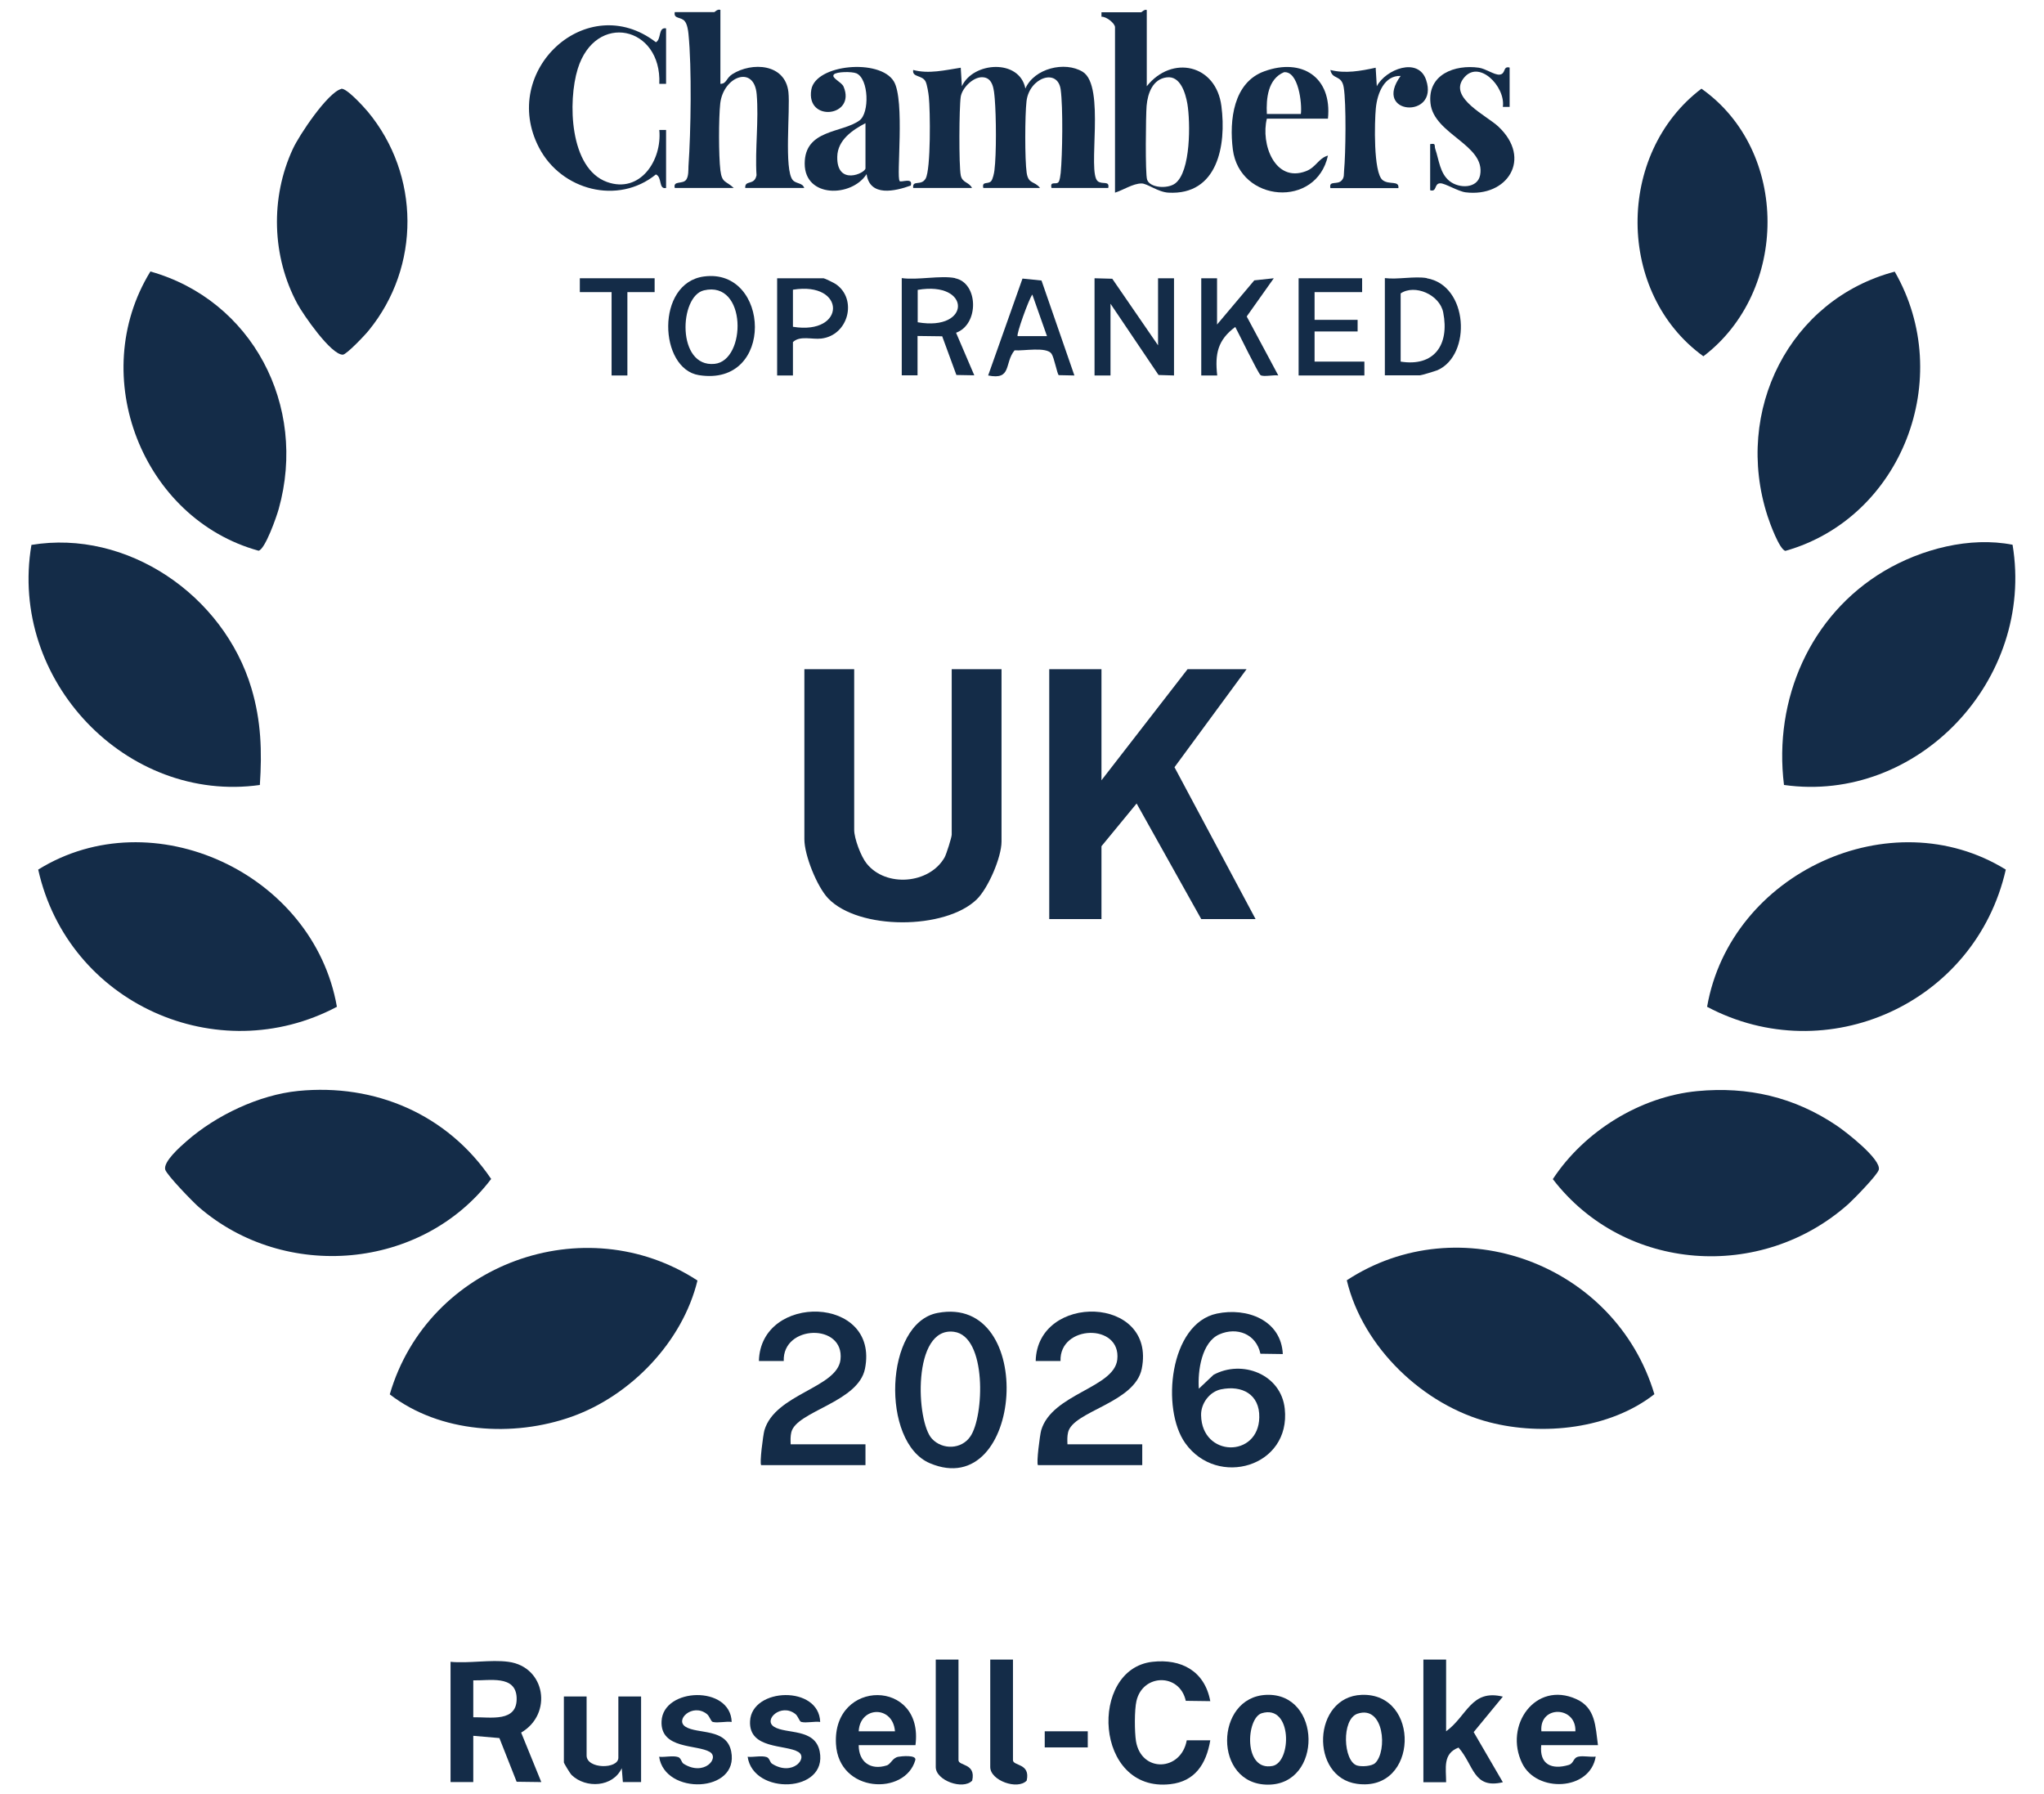
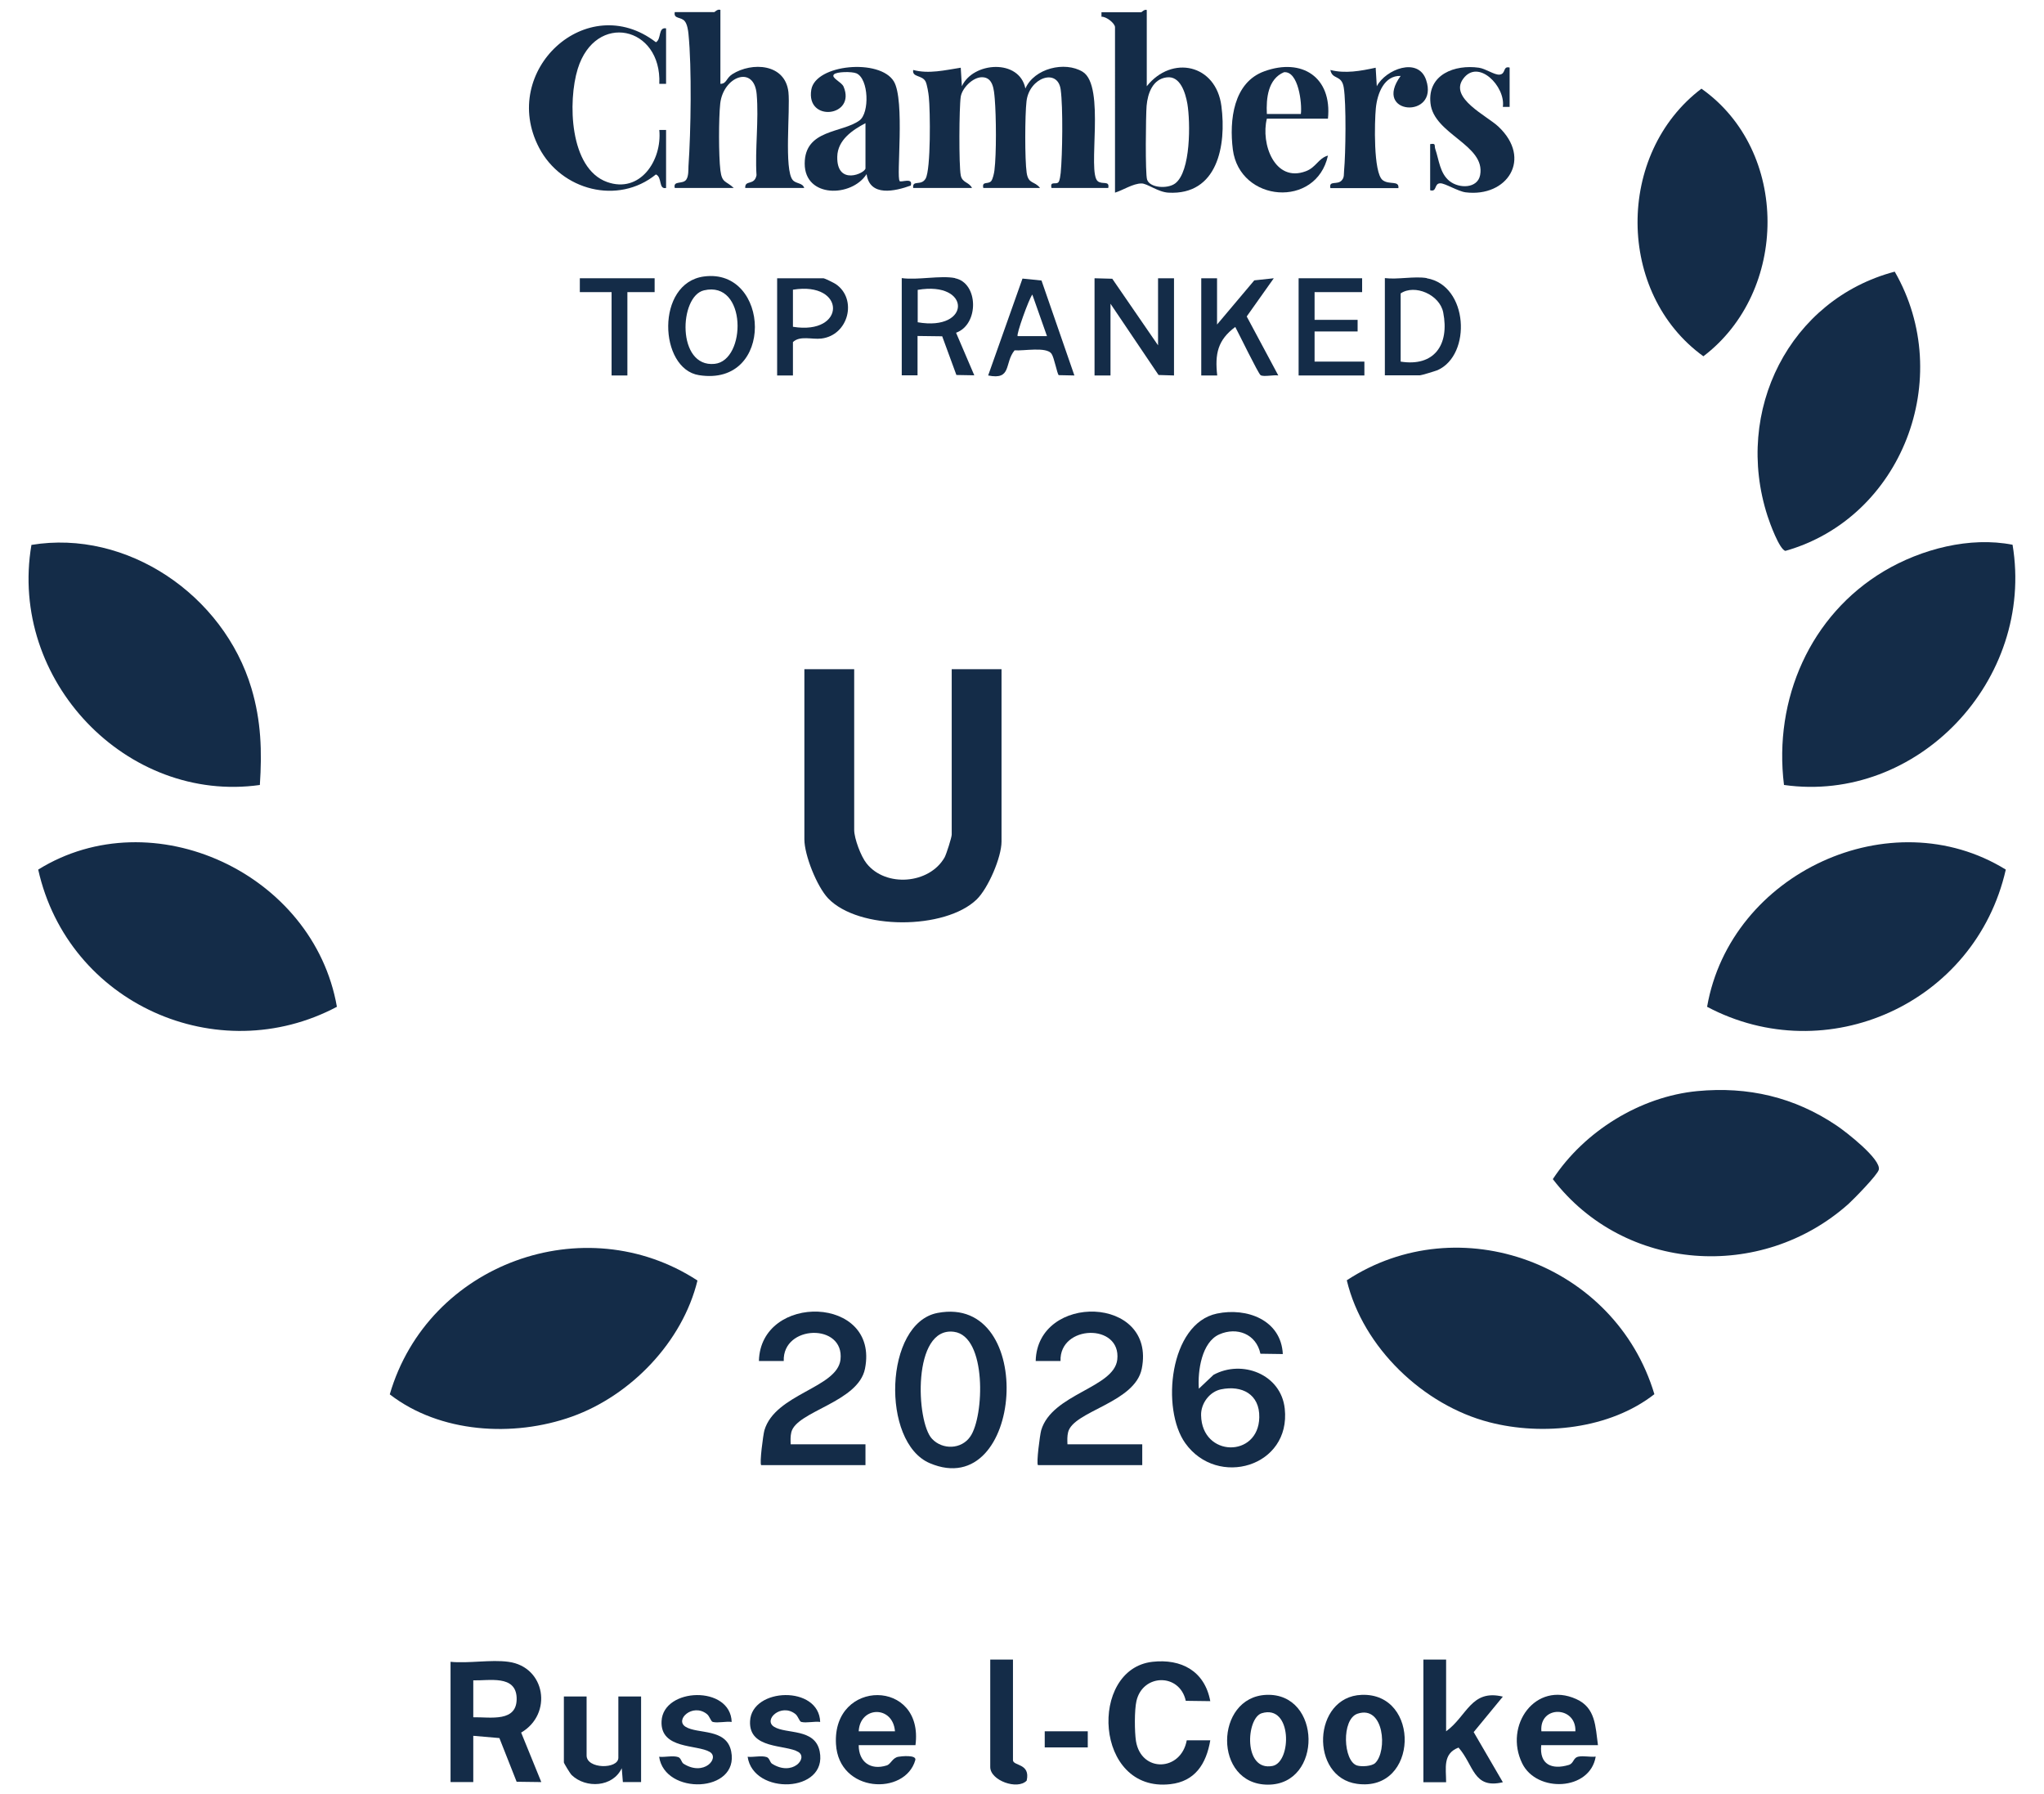
<svg xmlns="http://www.w3.org/2000/svg" id="James_Carroll" data-name="James Carroll" viewBox="0 0 126.8 111.3">
  <defs>
    <style>
      .cls-1 {
        fill: #142c48;
      }
    </style>
  </defs>
  <path class="cls-1" d="M124.85,33.79c1.39,8.4-5.91,16.07-14.18,14.9-.66-5.33,1.64-10.54,6.2-13.26,2.32-1.38,5.34-2.16,7.98-1.64Z" />
-   <path class="cls-1" d="M18.5,67.67c4.76-.47,9.25,1.44,11.97,5.46-4.3,5.66-12.8,6.36-18.13,1.75-.37-.32-1.99-1.99-2.09-2.33-.13-.49.93-1.42,1.32-1.76,1.83-1.61,4.51-2.88,6.93-3.12Z" />
  <path class="cls-1" d="M16.13,48.69c-8.26,1.17-15.61-6.49-14.18-14.89,5.92-.98,11.92,3.1,13.65,8.9.6,2.02.66,3.9.52,5.99Z" />
  <path class="cls-1" d="M43.27,79.42c-.93,3.83-4.15,7.15-7.79,8.45s-8.2,1.02-11.3-1.38c2.37-8.13,12.1-11.62,19.09-7.06Z" />
  <path class="cls-1" d="M105.29,67.68c3.14-.3,6.03.37,8.65,2.14.54.36,2.78,2.09,2.61,2.74-.08.32-1.54,1.81-1.88,2.12-5.41,4.82-13.9,4.24-18.34-1.54,1.95-2.97,5.42-5.12,8.96-5.46Z" />
  <path class="cls-1" d="M105.9,62.45c1.45-8.31,11.42-12.9,18.53-8.51-1.89,8.32-11.12,12.44-18.53,8.51Z" />
  <path class="cls-1" d="M20.9,62.45c-7.39,3.92-16.67-.18-18.53-8.51,7.09-4.4,17.08.22,18.53,8.51Z" />
  <path class="cls-1" d="M83.54,79.42c6.99-4.59,16.67-1.03,19.09,7.06-2.76,2.16-6.92,2.6-10.24,1.74-4.07-1.05-7.84-4.62-8.84-8.8Z" />
-   <path class="cls-1" d="M9.33,16.84c6.29,1.77,9.76,8.3,7.96,14.73-.13.47-.84,2.51-1.25,2.59-7.19-1.98-10.69-10.84-6.71-17.32Z" />
  <path class="cls-1" d="M117.54,16.85c3.8,6.6.43,15.28-6.78,17.32-.37-.07-.98-1.75-1.11-2.16-2.12-6.54,1.38-13.44,7.89-15.16Z" />
-   <polygon class="cls-1" points="68.33 41.51 68.33 48.4 73.67 41.51 77.33 41.51 72.86 47.59 77.89 57.01 74.52 57.01 70.51 49.84 68.33 52.49 68.33 57.01 65.09 57.01 65.09 41.51 68.33 41.51" />
  <path class="cls-1" d="M52.99,41.51v9.97c0,.53.42,1.65.77,2.08,1.19,1.5,3.9,1.28,4.84-.38.11-.2.44-1.24.44-1.41v-10.26h3.09v10.69c0,.98-.83,2.9-1.54,3.59-1.95,1.89-7.32,1.92-9.22-.07-.69-.73-1.47-2.67-1.47-3.66v-10.55h3.09Z" />
  <path class="cls-1" d="M105.55,5.5c5.48,3.87,5.41,12.58.12,16.6-5.41-3.91-5.44-12.57-.12-16.6Z" />
-   <path class="cls-1" d="M21.16,5.51c.31-.09,1.4,1.11,1.66,1.42,3.25,3.92,3.28,9.61.06,13.56-.22.28-1.38,1.5-1.61,1.51-.73.02-2.45-2.47-2.82-3.15-1.59-2.94-1.69-6.59-.28-9.62.39-.85,2.15-3.48,2.99-3.71Z" />
  <path class="cls-1" d="M56.65,11.66c-.06-.53.49-.1.77-.58.33-.57.29-4.24.2-5.07-.02-.23-.11-.77-.2-.95-.21-.42-.85-.25-.77-.72.97.26,1.98.01,2.95-.14l.07,1.15c.69-1.52,3.57-1.72,3.94.14.55-1.25,2.44-1.71,3.55-1.04,1.45.88.26,6.24.94,6.79.28.23.75-.06.65.42h-3.52c-.11-.47.3-.17.44-.37.08-.12.11-.4.13-.56.11-1.14.15-4.08,0-5.17-.18-1.36-1.95-.75-2.12.72-.1.85-.11,3.63.01,4.44.11.72.48.49.83.94h-3.52c-.1-.45.3-.2.49-.43.1-.12.18-.49.2-.66.13-1.03.11-3.37.02-4.44-.05-.55-.09-1.33-.78-1.34-.57-.01-1.24.66-1.33,1.21-.1.67-.12,4.25,0,4.87.09.48.51.41.7.79h-3.66Z" />
  <path class="cls-1" d="M44.69.61v4.59c.39,0,.35-.35.74-.6,1.22-.77,3.28-.66,3.48,1.11.12,1.11-.28,4.83.27,5.46.21.24.61.16.71.49h-3.66c-.03-.53.57-.12.7-.79-.1-1.62.15-3.43.01-5.03-.16-1.83-2.07-1.1-2.26.58-.1.92-.1,3.24.01,4.15.1.8.34.63.83,1.09h-3.66c-.12-.49.51-.2.72-.53.14-.22.12-.57.13-.83.15-2.13.21-6.11,0-8.19-.02-.23-.08-.6-.22-.78-.23-.31-.72-.13-.63-.58h2.46s.2-.2.35-.14Z" />
  <path class="cls-1" d="M71.14.61v4.74c1.56-1.96,4.3-1.36,4.63,1.23.32,2.45-.24,5.54-3.29,5.37-.66-.04-1.32-.58-1.67-.57-.52,0-1.15.42-1.64.57V1.69c0-.25-.56-.68-.84-.65v-.28s2.46,0,2.46,0c.04,0,.2-.2.35-.14ZM72.37,4.8c-.86.11-1.17.98-1.24,1.76-.05.6-.09,4.22.03,4.58.17.52,1.27.59,1.74.24.98-.73.95-3.8.76-4.94-.12-.68-.44-1.75-1.28-1.64Z" />
  <path class="cls-1" d="M79.58,83.99l-1.39-.02c-.26-1.23-1.46-1.68-2.55-1.2s-1.35,2.26-1.27,3.37l.91-.86c1.76-.96,4.19-.05,4.42,2.1.39,3.61-4.18,4.93-6.17,2.14-1.51-2.11-.99-7.42,1.96-8.04,1.85-.39,3.99.39,4.09,2.52ZM75.74,86.18c-.71.15-1.25.88-1.23,1.61.05,2.61,3.56,2.65,3.61.13.03-1.44-1.08-2.01-2.38-1.74Z" />
  <path class="cls-1" d="M58.16,81.44c6.22-1.19,5.33,11.79-.48,9.32-3.04-1.29-2.83-8.69.48-9.32ZM57.82,89.25c.65.69,1.82.66,2.37-.14.87-1.24,1.04-6.23-1.01-6.5-2.6-.34-2.36,5.59-1.36,6.64Z" />
  <path class="cls-1" d="M64.39,90.88c-.11-.11.12-1.87.2-2.16.67-2.27,4.51-2.62,4.72-4.38.26-2.28-3.6-2.18-3.52.08h-1.54c.1-4.24,7.49-4.08,6.58.48-.43,2.13-4.25,2.62-4.57,3.94-.06.25-.05.5-.04.75h4.64v1.29h-6.47Z" />
  <path class="cls-1" d="M47.22,90.88c-.11-.11.12-1.87.2-2.16.67-2.27,4.51-2.62,4.72-4.38.26-2.28-3.6-2.18-3.52.08h-1.54c.1-4.24,7.49-4.08,6.58.48-.42,2.09-4.25,2.63-4.57,3.94-.06.25-.05.5-.04.75h4.64v1.29h-6.47Z" />
  <path class="cls-1" d="M41.32,11.66c-.48.1-.23-.67-.63-.84-2.35,1.91-5.87.99-7.25-1.66-2.49-4.77,2.98-9.83,7.25-6.54.35-.19.13-.95.63-.86v3.44h-.42c.16-3.59-3.96-4.48-5.06-.93-.62,2.01-.52,6.18,1.82,7.02,2.04.73,3.42-1.33,3.24-3.23h.42v3.59Z" />
  <path class="cls-1" d="M55.8,11.23c.1.11.86-.25.7.28-.97.35-2.54.72-2.74-.71-.93,1.45-3.84,1.49-3.84-.65s2.33-1.89,3.4-2.68c.63-.46.58-2.58-.19-2.92-.28-.12-1.24-.11-1.4.07-.19.21.47.46.6.75.8,1.88-2.35,2.24-2,.19.27-1.58,4.26-1.94,5.12-.51.7,1.16.14,5.95.36,6.17ZM53.69,7.64c-.8.42-1.73,1.04-1.75,2.08-.04,1.84,1.75,1.02,1.75.72v-2.8Z" />
  <path class="cls-1" d="M31.54,103.08c2.31.31,2.76,3.24.79,4.39l1.25,3.07-1.53-.02-1.07-2.71-1.62-.14v2.87h-1.41v-7.46c1.12.11,2.5-.15,3.59,0ZM29.36,106.52c1.06-.02,2.75.34,2.69-1.22-.06-1.42-1.71-1.04-2.69-1.07v2.3Z" />
  <path class="cls-1" d="M82.39,7.36h-3.8c-.39,1.56.49,3.99,2.42,3.26.64-.24.77-.8,1.37-.97-.72,3.29-5.47,2.91-5.9-.37-.23-1.82.03-4.17,1.96-4.86,2.32-.84,4.2.36,3.94,2.94ZM80.7,7.07c.08-.66-.15-2.68-1.05-2.59-.99.42-1.11,1.61-1.06,2.59h2.11Z" />
  <path class="cls-1" d="M75.08,105.52l-1.52-.02c-.38-1.73-2.67-1.69-3.06.01-.13.56-.12,1.91-.03,2.49.33,1.98,2.8,1.88,3.15-.05h1.46c-.25,1.47-.95,2.55-2.48,2.72-4.72.54-5.08-7.14-1.11-7.59,1.78-.2,3.24.56,3.59,2.44Z" />
  <path class="cls-1" d="M88.72,8.94c.39-.07.24.08.32.31.23.67.28,1.5.88,1.98s1.74.47,1.9-.37c.35-1.88-2.88-2.52-3.08-4.46-.19-1.79,1.52-2.41,3-2.2.43.06.95.45,1.28.43.42-.04.19-.55.63-.44v2.44h-.42c.18-1.27-1.54-3.03-2.47-1.73-.86,1.19,1.48,2.28,2.19,2.95,2.13,2,.55,4.4-2.03,4.08-.47-.06-1.29-.57-1.57-.56-.4,0-.19.56-.63.43v-2.87Z" />
  <path class="cls-1" d="M82.53,11.66c-.1-.5.45-.15.72-.49.15-.18.11-.37.13-.58.1-1.05.14-4.18-.02-5.16-.13-.82-.71-.46-.83-1.09.92.24,1.89.06,2.81-.14l.07,1.15c.55-1.05,2.57-1.84,3.06-.39.82,2.44-3.36,2.18-1.58-.25-1.01-.04-1.45,1.07-1.54,2.01-.08.82-.16,3.99.42,4.45.41.32,1.04,0,.98.5h-4.22Z" />
  <path class="cls-1" d="M89.71,102.94v4.45c1.31-.95,1.55-2.63,3.52-2.15l-1.81,2.2,1.81,3.11c-1.84.44-1.79-1.06-2.75-2.15-.99.38-.77,1.27-.77,2.15h-1.41v-7.61h1.41Z" />
  <path class="cls-1" d="M99.13,108.25h-3.52c-.12,1.2.65,1.54,1.7,1.23.34-.1.26-.45.62-.52.32-.06.72.04,1.06,0-.35,2.13-3.66,2.26-4.56.42-1.15-2.35.82-5.13,3.35-3.99,1.21.54,1.19,1.7,1.35,2.86ZM95.62,107.39h2.11c.06-1.58-2.25-1.63-2.11,0Z" />
  <path class="cls-1" d="M56.79,108.25h-3.52c0,1.05.74,1.57,1.73,1.26.27-.08.35-.47.73-.54.16-.03,1.15-.14,1.05.21-.63,2.21-4.75,2.05-4.92-1-.23-4.06,5.48-4.06,4.93.08ZM55.52,107.39c-.13-1.62-2.17-1.57-2.25,0h2.25Z" />
  <polygon class="cls-1" points="67.9 17.26 69 17.29 71.84 21.42 71.84 17.26 72.83 17.26 72.83 23.29 71.87 23.26 68.89 18.84 68.89 23.29 67.9 23.29 67.9 17.26" />
  <path class="cls-1" d="M84.47,105.13c3.67-.14,3.54,6.04-.28,5.52-2.95-.4-2.77-5.41.28-5.52ZM85.31,109.36c.77-.74.56-3.62-1.1-3.06-1.01.35-.88,2.94-.03,3.21.28.09.92.05,1.13-.15Z" />
  <path class="cls-1" d="M36.39,105.23v3.66c0,.85,1.97.86,1.97.14v-3.8h1.41v5.31h-1.13s-.07-.86-.07-.86c-.55,1.18-2.22,1.27-3.1.43-.1-.09-.49-.74-.49-.79v-4.09h1.41Z" />
  <path class="cls-1" d="M78.56,105.13c3.43-.14,3.51,5.57.1,5.57s-3.32-5.44-.1-5.57ZM78.27,106.27c-.97.3-1.15,3.62.67,3.27,1.2-.23,1.23-3.85-.67-3.27Z" />
  <path class="cls-1" d="M59.25,17.26c1.45.29,1.5,2.86.06,3.38l1.13,2.64-1.11-.02-.88-2.4-1.53-.02v2.44h-.98v-6.03c.97.14,2.4-.18,3.31,0ZM56.93,19.99c3.33.58,3.33-2.58,0-2.01v2.01Z" />
  <path class="cls-1" d="M43.67,17.15c4.11-.55,4.42,6.87-.31,6.12-2.49-.39-2.7-5.72.31-6.12ZM43.67,18.01c-1.55.36-1.7,4.8.66,4.56,1.98-.2,2.02-5.19-.66-4.56Z" />
  <path class="cls-1" d="M88.51,17.26c2.58.44,2.8,4.75.67,5.7-.15.06-1,.32-1.09.32h-2.18v-6.03c.79.1,1.85-.13,2.6,0ZM86.89,22.43c2.07.33,3.04-1.03,2.64-3.05-.22-1.11-1.77-1.77-2.64-1.18v4.23Z" />
  <path class="cls-1" d="M45.39,106.81c-.35-.05-.85.08-1.17,0-.13-.03-.19-.36-.38-.5-.88-.68-2,.37-1.31.8.75.47,2.54.07,2.83,1.53.51,2.58-4.12,2.74-4.47.33.36.04.85-.09,1.18.02.18.06.2.32.33.41,1.28.81,2.26-.36,1.63-.73-.78-.47-3.08-.15-2.99-1.91.1-2.09,4.29-2.24,4.35.06Z" />
  <path class="cls-1" d="M50.88,106.81c-.35-.05-.85.08-1.17,0-.13-.03-.19-.36-.38-.5-.88-.68-2,.37-1.31.8.75.47,2.54.07,2.83,1.53.51,2.58-4.12,2.74-4.47.33.36.04.85-.09,1.18.02.18.06.2.32.33.41,1.28.81,2.26-.36,1.63-.73-.78-.47-3.08-.15-2.99-1.91.1-2.09,4.29-2.24,4.35.06Z" />
  <path class="cls-1" d="M75.5,17.26v2.87l2.31-2.74,1.21-.13-1.68,2.37,1.96,3.66c-.27-.05-.92.1-1.1-.02-.14-.09-1.36-2.6-1.57-2.99-1.09.81-1.27,1.67-1.12,3.01h-.99v-6.03h.98Z" />
  <polygon class="cls-1" points="84.5 17.26 84.5 18.12 81.55 18.12 81.55 19.84 84.22 19.84 84.22 20.56 81.55 20.56 81.55 22.43 84.64 22.43 84.64 23.29 80.56 23.29 80.56 17.26 84.5 17.26" />
  <path class="cls-1" d="M66.64,23.29l-.96-.02c-.1-.07-.28-1.09-.45-1.33-.32-.45-1.74-.16-2.29-.21-.65.79-.15,1.86-1.64,1.56l2.13-6.01,1.18.12,2.04,5.89ZM64.95,20.85l-.91-2.58c-.22.29-1.01,2.49-.91,2.58h1.83Z" />
  <path class="cls-1" d="M49.19,23.29h-.98v-6.03h2.88c.06,0,.66.29.77.37,1.34.93.78,3.17-.91,3.37-.57.07-1.33-.2-1.76.22v2.08ZM49.19,20.27c3.32.54,3.31-2.84,0-2.3v2.3Z" />
-   <path class="cls-1" d="M59.46,102.94v6.24c0,.37,1.1.18.85,1.27-.57.6-2.26-.01-2.26-.84v-6.67h1.41Z" />
  <path class="cls-1" d="M62.84,102.94v6.24c0,.37,1.1.18.85,1.27-.57.6-2.26-.01-2.26-.84v-6.67h1.41Z" />
  <polygon class="cls-1" points="40.61 17.26 40.61 18.12 38.92 18.12 38.92 23.29 37.94 23.29 37.94 18.12 35.97 18.12 35.97 17.26 40.61 17.26" />
  <rect class="cls-1" x="64.81" y="107.39" width="2.67" height="1" />
</svg>